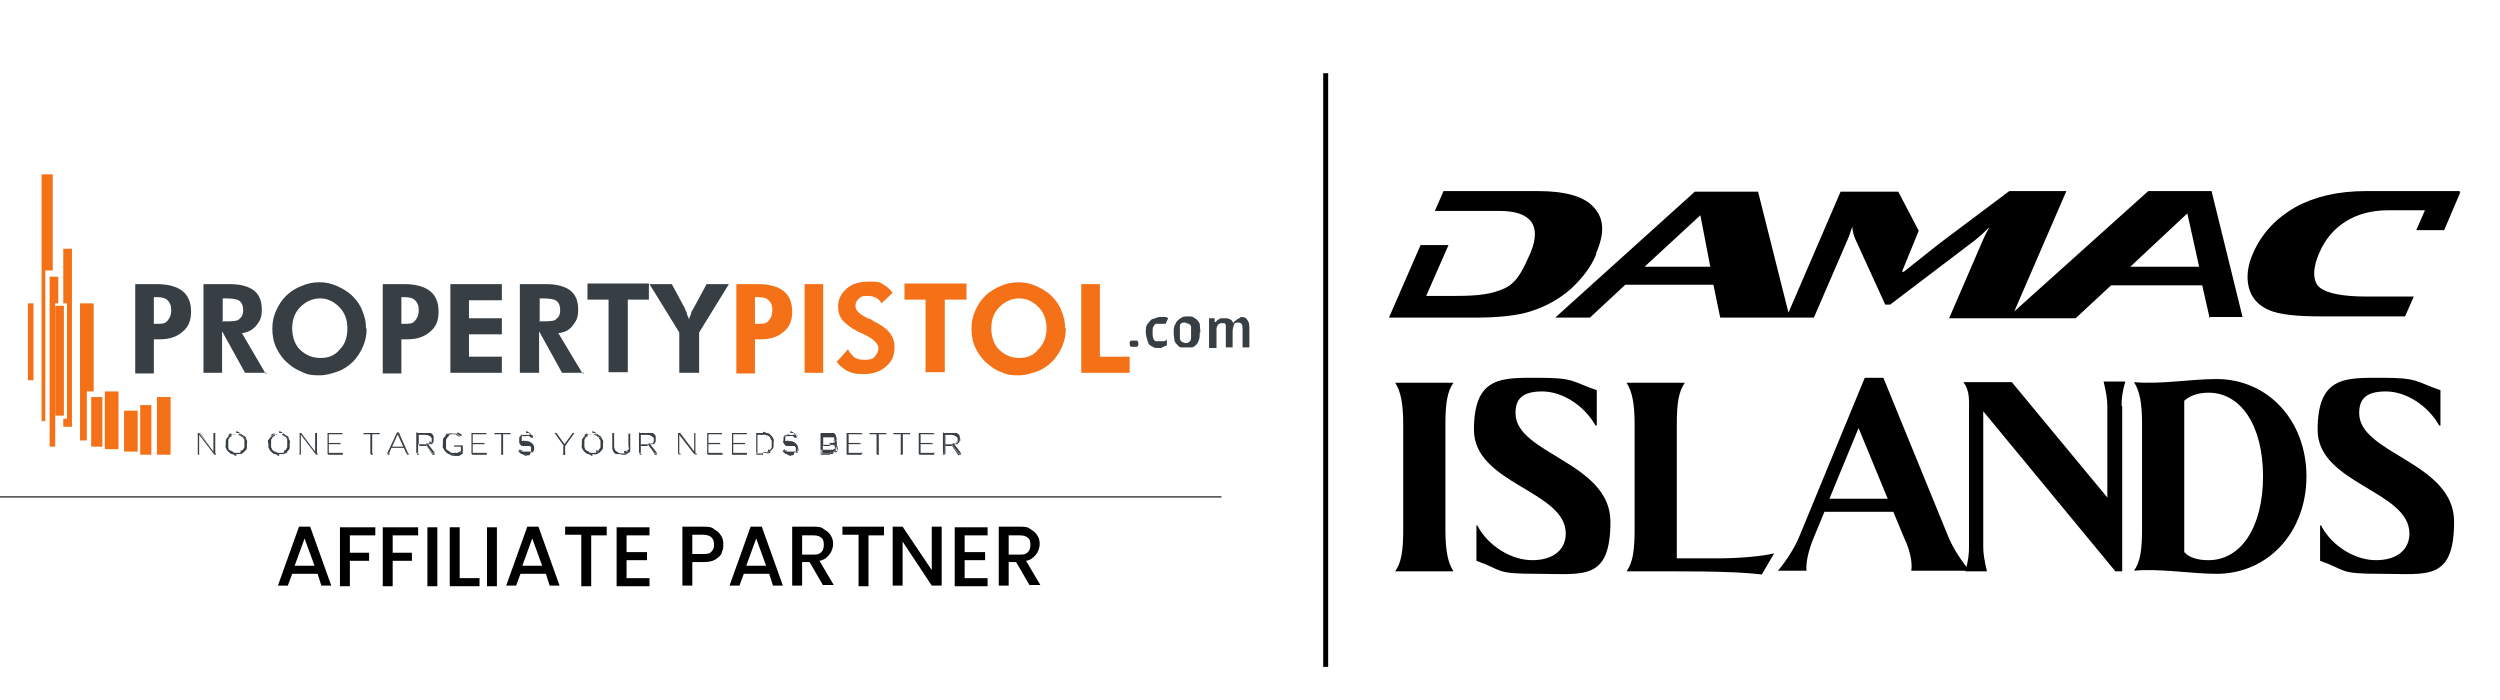
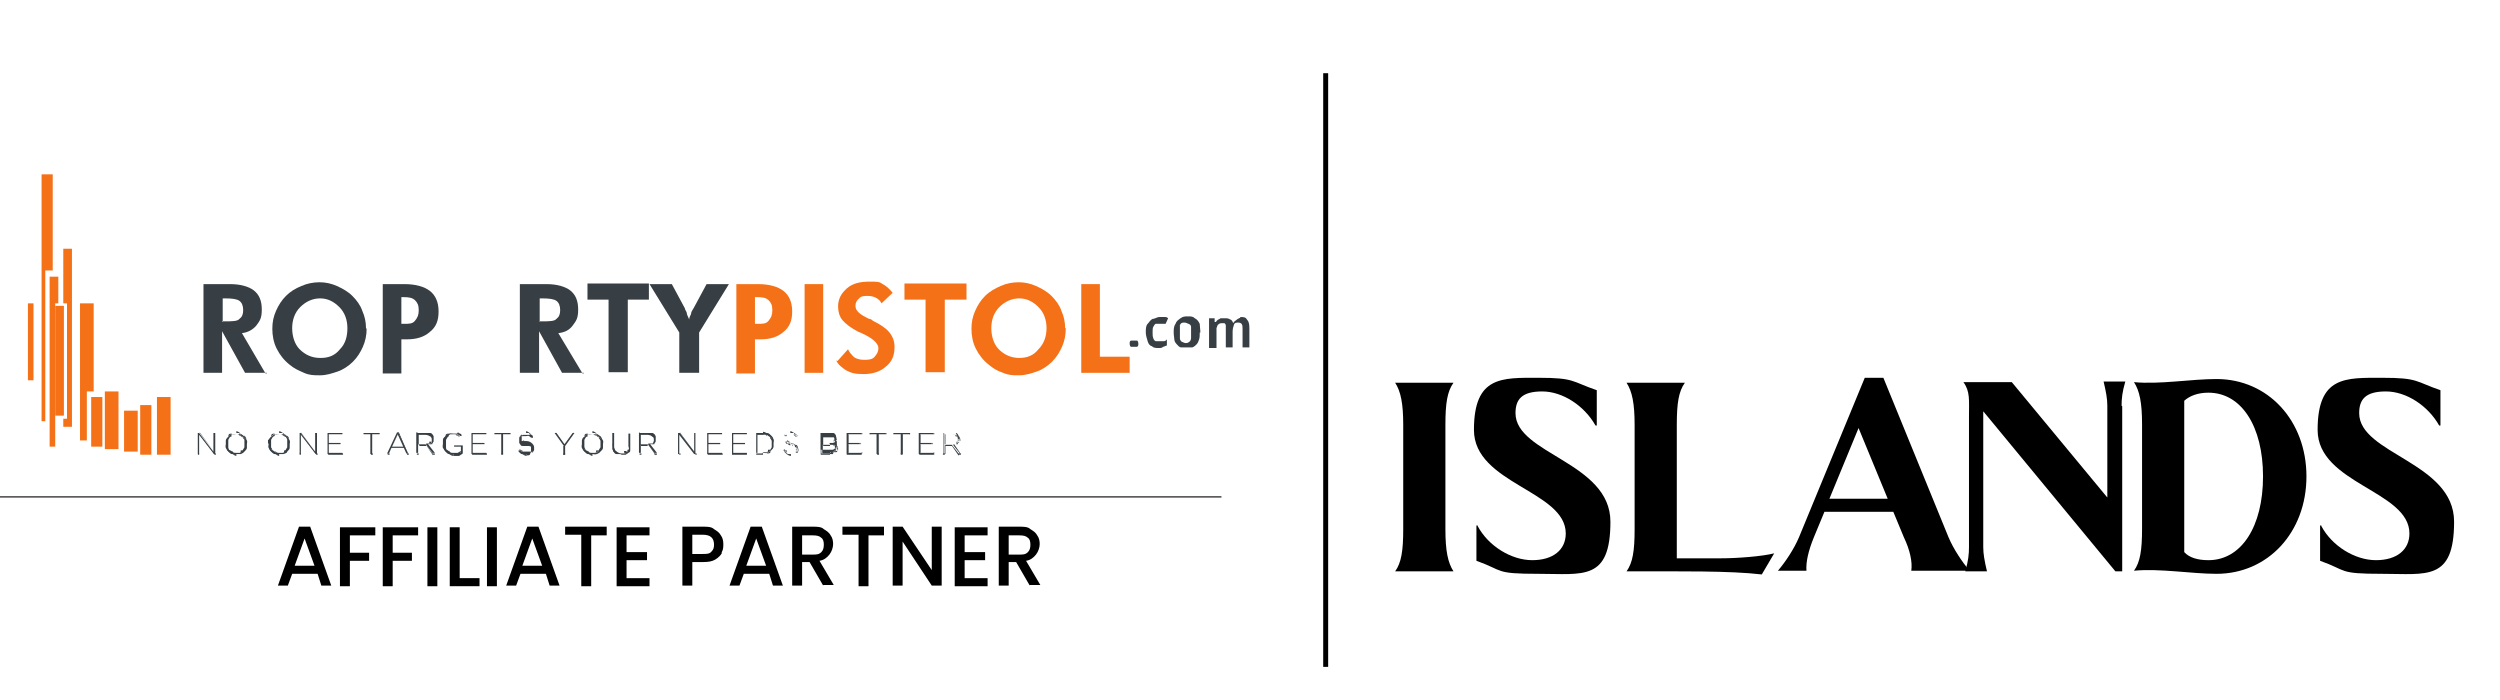
<svg xmlns="http://www.w3.org/2000/svg" version="1.1" viewBox="0 0 403 112.8">
  <defs>
    <style>
      .cls-1, .cls-2 {
        fill: #373f44;
      }

      .cls-2, .cls-3 {
        fill-rule: evenodd;
      }

      .cls-4 {
        stroke: #231f20;
        stroke-width: .2px;
      }

      .cls-4, .cls-5 {
        fill: none;
        stroke-miterlimit: 10;
      }

      .cls-3 {
        fill: #f47118;
      }

      .cls-5 {
        stroke: #000;
        stroke-width: .8px;
      }
    </style>
  </defs>
  <g>
    <g id="Layer_1">
      <g id="Layer_1-2" data-name="Layer_1">
        <g id="Layer_1-2">
          <g id="Layer_1-2-2" data-name="Layer_1-2">
            <g id="Layer_1-2-2">
              <line class="cls-5" x1="213.7" y1="11.8" x2="213.7" y2="107.5" />
              <g>
-                 <path class="cls-2" d="M21.8,60.1v-14.3h3.5c1.8,0,3.2.4,4.1,1.1.9.7,1.4,1.8,1.4,3.3s-.4,2.5-1.4,3.3c-.9.8-2.1,1.2-3.7,1.2h-.9v5.5h-3.1.1ZM24.8,52.2h.4c.9,0,1.4,0,1.8-.5s.6-.9.6-1.7-.2-1.2-.6-1.6-1-.5-1.8-.5h-.4v4.3" />
                <path class="cls-2" d="M43,60.1h-3.5l-3.7-6.7v6.7h-3v-14.3h4.3c1.7,0,3,.4,3.8,1,.9.7,1.3,1.7,1.3,3.1s-.3,1.8-.9,2.6c-.6.7-1.4,1.1-2.3,1.2l3.8,6.5h.2ZM35.8,51.8h.4c1.2,0,2.1,0,2.4-.4.4-.3.6-.7.6-1.4s-.2-1.2-.6-1.5c-.4-.3-1.2-.4-2.3-.4h-.4v3.8h-.1Z" />
                <path class="cls-2" d="M59.1,53c0,1-.2,2-.6,2.9s-.9,1.7-1.6,2.4-1.6,1.3-2.5,1.6-1.8.6-2.8.6-1.7,0-2.6-.4-1.6-.7-2.3-1.3c-.9-.7-1.6-1.6-2.1-2.6s-.7-2.1-.7-3.2.2-2,.6-2.9.9-1.7,1.6-2.4,1.5-1.2,2.5-1.6c.9-.4,1.9-.6,2.9-.6s1.9.2,2.8.6c.9.4,1.8.9,2.5,1.6s1.3,1.5,1.6,2.4c.4.9.6,1.8.6,2.8h0ZM51.7,57.7c1.3,0,2.3-.4,3.1-1.4.9-.9,1.2-2.1,1.2-3.4s-.4-2.5-1.3-3.4c-.9-.9-1.9-1.4-3.1-1.4s-2.3.5-3.2,1.4-1.3,2.1-1.3,3.4.4,2.6,1.2,3.4c.9.9,2,1.4,3.3,1.4" />
                <path class="cls-2" d="M61.7,60.1v-14.3h3.5c1.8,0,3.2.4,4.1,1.1.9.7,1.4,1.8,1.4,3.3s-.4,2.5-1.4,3.3c-.9.8-2.1,1.2-3.7,1.2h-.9v5.5h-3.1.1ZM64.7,52.2h.4c.9,0,1.4,0,1.8-.5s.6-.9.6-1.7-.2-1.2-.6-1.6-1-.5-1.8-.5h-.4v4.3" />
-                 <path class="cls-2" d="M72.6,60.1v-14.3h8.3v2.6h-5.3v2.9h5.3v2.6h-5.3v3.6h5.3v2.6s-8.3,0-8.3,0Z" />
                <path class="cls-2" d="M94.1,60.1h-3.5l-3.7-6.7v6.7h-3.1v-14.3h4.3c1.7,0,3,.4,3.8,1,.9.7,1.3,1.7,1.3,3.1s-.3,1.8-.9,2.6-1.4,1.1-2.3,1.2l3.9,6.5h.2ZM86.9,51.8h.4c1.2,0,2.1,0,2.4-.4.4-.3.6-.7.6-1.4s-.2-1.2-.6-1.5-1.2-.4-2.3-.4h-.4v3.8" />
                <path class="cls-2" d="M101.2,48.3v11.7h-3.1v-11.7h-3.4v-2.6h9.9v2.6h-3.4Z" />
                <path class="cls-2" d="M109.5,60.1v-6.5l-4.8-7.8h3.6l2.1,3.9c0,.2.2.4.3.7,0,.3.2.6.4,1.1,0-.4.2-.6.3-.9,0-.3.2-.6.4-.9l2.1-3.9h3.6l-4.8,7.8v6.5h-3" />
                <path class="cls-3" d="M118.7,60.1v-14.3h3.5c1.8,0,3.2.4,4.1,1.1.9.7,1.4,1.8,1.4,3.3s-.4,2.5-1.4,3.3c-.9.8-2.1,1.2-3.7,1.2h-.9v5.5h-3.1,0ZM121.7,52.2h.4c.9,0,1.4,0,1.8-.5s.6-.9.6-1.7-.2-1.2-.6-1.6-1-.5-1.8-.5h-.4v4.3" />
                <path class="cls-3" d="M129.7,45.8h3v14.3h-3v-14.3" />
                <path class="cls-3" d="M135,58.2l1.7-1.9c.2.5.6.9,1,1.3.5.3,1,.4,1.6.4s1.3,0,1.7-.5.6-.8.6-1.4-.7-1.4-2.1-2.1c-.4-.2-.8-.4-1.1-.5-1.2-.6-2.1-1.3-2.6-1.9-.5-.6-.7-1.4-.7-2.2,0-1.2.5-2.1,1.4-2.9.9-.8,2.1-1.1,3.6-1.1s1.6,0,2.2.4c.6.3,1.1.8,1.6,1.4l-1.8,1.7c-.2-.4-.5-.7-.9-.9s-.8-.3-1.3-.3-1.1,0-1.4.4c-.4.3-.6.7-.6,1.2,0,.8.7,1.4,2.2,2.1.3,0,.5.2.6.3,1.2.6,2.1,1.2,2.6,1.8.6.7.9,1.5.9,2.4,0,1.4-.4,2.4-1.4,3.2-.9.8-2.1,1.2-3.6,1.2s-2-.2-2.8-.6c-.6-.4-1.3-.9-1.6-1.6" />
                <path class="cls-3" d="M152.3,48.3v11.7h-3.1v-11.7h-3.4v-2.6h10v2.6h-3.5" />
                <path class="cls-3" d="M171.8,53c0,1-.2,2-.6,2.9s-.9,1.7-1.6,2.4-1.6,1.3-2.5,1.6-1.8.6-2.8.6-1.7,0-2.6-.4c-.9-.3-1.6-.7-2.3-1.3-.9-.7-1.6-1.6-2.1-2.6s-.7-2.1-.7-3.2.2-2,.6-2.9.9-1.7,1.6-2.4,1.6-1.2,2.5-1.6c.9-.4,1.9-.6,2.9-.6s1.9.2,2.8.6c.9.4,1.8.9,2.5,1.6s1.3,1.5,1.6,2.4c.4.9.6,1.8.6,2.8h.1ZM164.3,57.7c1.3,0,2.3-.4,3.1-1.4.9-.9,1.3-2.1,1.3-3.4s-.4-2.5-1.3-3.4-1.9-1.4-3.1-1.4-2.3.5-3.2,1.4-1.3,2.1-1.3,3.4.4,2.6,1.2,3.4c.9.9,2,1.4,3.3,1.4Z" />
                <path class="cls-3" d="M174.3,60.1v-14.3h3v11.7h4.8v2.6h-7.8Z" />
                <path class="cls-3" d="M25.3,64h2.2v9.3h-2.2v-9.3Z" />
                <path class="cls-3" d="M22.6,65.3h1.8v8h-1.8v-8Z" />
                <path class="cls-3" d="M20,66.2h2.2v6.6h-2.2v-6.6Z" />
                <path class="cls-3" d="M16.9,63.1h2.2v9.3h-2.2v-9.3Z" />
                <path class="cls-3" d="M14.7,64h1.8v8h-1.8v-8Z" />
                <path class="cls-3" d="M14,63.1h1.1v-14.2h-2.2v22.1h1.1v-8h0Z" />
                <path class="cls-3" d="M8.9,49.3h1.4v17.7h-1.4v-17.7Z" />
                <path class="cls-3" d="M10.2,40.1v8.8h.6v18.6h-.6v1.3h1.4v-28.7s-1.4,0-1.4,0Z" />
                <path class="cls-3" d="M8,44.5v27.5h.9v-23.1h.5v-4.3h-1.4,0Z" />
                <path class="cls-3" d="M8.5,43.6v-15.5h-1.8v39.8h.6v-24.3s1.2,0,1.2,0Z" />
                <path class="cls-3" d="M4.5,48.9h.9v12.4h-.9v-12.4Z" />
                <path class="cls-1" d="M31.9,69.8h.2l2.3,3v-3h.3v3.4h-.2l-2.4-3.1v3.1h-.2s0-3.4,0-3.4Z" />
                <path class="cls-1" d="M38.1,73c.2,0,.4,0,.6,0,.2,0,.4-.2.4-.4,0,0,.2-.3.3-.5,0-.2,0-.4,0-.6h0c0-.2,0-.4,0-.6,0-.2,0-.4-.3-.5s-.3-.3-.4-.4c-.2,0-.4,0-.6,0s-.4,0-.6,0-.4.2-.4.4c0,0-.2.3-.3.5,0,.2,0,.4,0,.6h0c0,.2,0,.4,0,.6,0,.2,0,.4.3.5s.3.2.5.4c0,0,.3,0,.5,0ZM38.1,73.2c-.3,0-.5,0-.7,0s-.4-.2-.6-.4c0,0-.3-.4-.4-.6s0-.4,0-.6h0c0-.2,0-.4,0-.6,0-.2.2-.4.4-.6,0,0,.4-.3.6-.4s.4,0,.7,0,.5,0,.7,0,.4.2.6.4.3.4.4.6,0,.4,0,.6h0c0,.2,0,.4,0,.6,0,.2-.2.4-.4.6,0,0-.4.3-.6.4-.2,0-.5,0-.7,0Z" />
                <path class="cls-1" d="M45,73c.2,0,.4,0,.6,0,.2,0,.4-.2.4-.4,0,0,.2-.3.3-.5,0-.2,0-.4,0-.6h0c0-.2,0-.4,0-.6,0-.2,0-.4-.3-.5,0,0-.3-.3-.4-.4-.2,0-.4,0-.6,0s-.4,0-.6,0c0,0-.4.2-.4.4,0,0-.2.3-.3.5,0,.2,0,.4,0,.6h0c0,.2,0,.4,0,.6,0,.2,0,.4.3.5,0,0,.3.2.5.4,0,0,.3,0,.5,0ZM45,73.2c-.3,0-.5,0-.7,0s-.4-.2-.6-.4c0,0-.3-.4-.4-.6s0-.4,0-.6h0c0-.2,0-.4,0-.6s.2-.4.4-.6c0,0,.4-.3.6-.4s.4,0,.7,0,.5,0,.7,0,.4.2.6.4c0,0,.3.4.4.6s0,.4,0,.6h0c0,.2,0,.4,0,.6s-.2.4-.4.6c0,0-.4.3-.6.4-.3,0-.6,0-.9,0h.1Z" />
                <path class="cls-1" d="M48.3,69.8h.2l2.3,3v-3h.3v3.4h-.2l-2.4-3.1v3.1h-.2s0-3.4,0-3.4Z" />
                <path class="cls-1" d="M52.8,69.8h2.4v.2h-2.2v1.4h1.9v.2h-1.9v1.4h2.2v.2h-2.4v-3.3h0Z" />
                <path class="cls-1" d="M59.8,70h-1.2v-.2h2.6v.2h-1.2v3.2h-.3v-3.2h.1Z" />
                <path class="cls-1" d="M65,72l-.9-2-.9,2h1.8ZM64,69.7h.2l1.6,3.4h-.3l-.4-.9h-2l-.4.9h-.3l1.6-3.4h0Z" />
                <path class="cls-1" d="M68.7,71.5h.4c0,0,.2,0,.3,0l.2-.2v-.4h0c0-.2,0-.4-.3-.6,0,0-.4-.2-.7-.2h-1.1v1.6h1.2ZM67.3,69.8h2c0,0,.3,0,.4.2,0,0,0,0,.2.3v.4h0v.4c0,0,0,.2-.2.3,0,0-.2,0-.3.2h-.4l1.1,1.4h-.4l-1.1-1.4h-1.2v1.4h-.3v-3.3h0c0,0,.2,0,.2,0Z" />
                <path class="cls-1" d="M73.1,73.2c-.3,0-.5,0-.7,0s-.4-.2-.6-.4c0,0-.3-.4-.4-.6s0-.4,0-.7h0c0-.2,0-.4,0-.6s.2-.4.4-.6c0,0,.4-.3.6-.4s.4,0,.7,0h.7s.2,0,.3,0,.2,0,.3.2v.2c-.3,0-.4-.2-.6-.3s-.4,0-.6,0-.4,0-.6,0c0,0-.4.2-.4.4,0,0-.2.3-.3.5v.6h0v.6c0,.2,0,.4.3.5,0,0,.3.2.4.4.2,0,.4,0,.6,0h.6s.2,0,.3,0,0,0,.2,0v-1h-1.1v-.2h1.4v1.3c0,0-.4.3-.6.4h-.9Z" />
                <path class="cls-1" d="M76,69.8h2.4v.2h-2.2v1.4h1.9v.2h-1.9v1.4h2.2v.2h-2.4v-3.3h0Z" />
                <path class="cls-1" d="M80.9,70h-1.2v-.2h2.6v.2h-1.2v3.2h-.3v-3.2h0Z" />
                <path class="cls-1" d="M84.9,73.2c-.3,0-.5,0-.7,0s-.4-.2-.6-.4v-.2c0,0,.4,0,.4.2,0,0,.2,0,.3,0h1c0,0,.2,0,.3,0s0,0,0-.2v-.3h0v-.2s0,0,0-.2c0,0,0,0-.3,0s-.3,0-.5,0c-.2,0-.4,0-.5,0s-.3,0-.4-.2c0,0,0,0-.2-.3v-.4h0v-.4c0,0,0-.2.2-.3,0,0,.2,0,.4-.2h1.1c.2,0,.4,0,.5.3v.2c-.3,0-.5-.2-.6-.3s-.4,0-.5,0h-.4s-.2,0-.3,0,0,0,0,.2v.2h0v.2s0,0,0,.2c0,0,0,0,.3,0s.3,0,.5,0c.4,0,.7.2.9.4s.3.4.3.6h0v.4c0,0,0,.2-.2.3,0,0-.2,0-.4.2,0,.4-.3.4-.4.4s0,0,0,0h-.2Z" />
-                 <path class="cls-1" d="M90.9,71.9l-1.5-2.1h.3l1.3,1.8,1.3-1.8h.3l-1.5,2.1v1.4h-.3v-1.4s0,0,0,0Z" />
+                 <path class="cls-1" d="M90.9,71.9l-1.5-2.1h.3l1.3,1.8,1.3-1.8h.3l-1.5,2.1v1.4h-.3v-1.4s0,0,0,0" />
                <path class="cls-1" d="M95.5,73c.2,0,.4,0,.6,0,.2,0,.4-.2.4-.4,0,0,.2-.3.3-.5,0-.2,0-.4,0-.6h0c0-.2,0-.4,0-.6,0-.2,0-.4-.3-.5s-.3-.3-.4-.4c-.2,0-.4,0-.6,0s-.4,0-.6,0-.4.2-.4.4c0,0-.2.3-.3.5,0,.2,0,.4,0,.6h0c0,.2,0,.4,0,.6,0,.2,0,.4.3.5s.3.2.5.4c0,0,.3,0,.5,0h0ZM95.5,73.2c-.3,0-.5,0-.7,0s-.4-.2-.6-.4c0,0-.3-.4-.4-.6s0-.4,0-.6h0c0-.2,0-.4,0-.6,0-.2.2-.4.4-.6,0,0,.4-.3.6-.4s.4,0,.7,0,.5,0,.7,0,.4.2.6.4c0,0,.3.4.4.6s0,.4,0,.6h0c0,.2,0,.4,0,.6,0,.2-.2.4-.4.6,0,0-.4.3-.6.4s-.5,0-.7,0Z" />
                <path class="cls-1" d="M100,73.2h-.6c0,0-.3,0-.4-.3,0,0-.2-.3-.3-.5v-2.6h.3v2c0,.4,0,.7.3.9.2.2.5.4.9.4h.5c0,0,.3,0,.4-.2,0,0,0-.2.2-.4s0-.4,0-.6v-2h.3v2.6c0,.2,0,.4-.3.5s-.3.2-.4.3h-.7c0,0-.2-.1-.2-.1Z" />
                <path class="cls-1" d="M104.5,71.5h.4c0,0,.2,0,.3,0l.2-.2v-.4h0c0-.2,0-.4-.3-.6,0,0-.4-.2-.7-.2h-1.1v1.6h1.2ZM103.1,69.8h2l.4.2s0,0,.2.3v.4h0v.4c0,0,0,.2-.2.3s-.2,0-.3.2h-.4l1.1,1.4h-.4l-1.1-1.4h-1.1v1.4h-.3v-3.3h0c0,0,.1,0,.1,0Z" />
                <path class="cls-1" d="M109.4,69.8h.2l2.3,3v-3h.2v3.4h-.2l-2.4-3.1v3.1h-.2v-3.4h0Z" />
                <path class="cls-1" d="M114,69.8h2.4v.2h-2.2v1.4h1.9v.2h-1.9v1.4h2.2v.2h-2.4v-3.3h0Z" />
                <path class="cls-1" d="M118,69.8h2.4v.2h-2.2v1.4h1.9v.2h-1.9v1.4h2.2v.2h-2.4v-3.3h0Z" />
                <path class="cls-1" d="M123,72.9c.2,0,.4,0,.6,0,.2,0,.4-.2.5-.3,0,0,.2-.3.3-.5,0-.2,0-.4,0-.6h0c0-.2,0-.4,0-.6,0-.2,0-.4-.3-.5s-.3-.2-.5-.3-.4,0-.6,0h-.9v2.9h.9ZM121.9,69.8h1.1c.3,0,.5,0,.7,0s.4.2.6.4.3.4.4.6,0,.4,0,.6h0c0,.2,0,.5,0,.6,0,.2-.2.4-.4.6,0,0-.4.3-.6.4s-.5,0-.7,0h-1.1s0-3.4,0-3.4Z" />
-                 <path class="cls-1" d="M127.5,73.2c-.3,0-.5,0-.7,0s-.4-.2-.6-.4v-.2c.2,0,.4,0,.4.2,0,0,.2,0,.3,0h1c.1,0,.2,0,.3,0,0,0,.1,0,.1-.2v-.3h0v-.2s0,0-.1-.2c0,0-.1,0-.3,0s-.3,0-.5,0-.4,0-.5,0-.3,0-.4-.2c0,0,0,0-.2-.3s0-.2,0-.4h0v-.4c0-.2,0-.2.2-.3s.2,0,.4-.2.3,0,.4,0h.6c.2,0,.4,0,.5.3v.2c-.3,0-.5-.2-.6-.3s-.4,0-.5,0h-.4s-.2,0-.3,0c0,0,0,0,0,.2v.2h0v.2s0,0,0,.2c0,0,0,0,.3,0s.3,0,.5,0c.4,0,.7.2.9.4s.3.4.3.6h0v.4c0,0-.1.2-.2.3s-.2,0-.4.2c0,.4-.2.4-.4.4h-.1Z" />
                <path class="cls-1" d="M133.8,72.9c.3,0,.5,0,.7-.2s.3-.3.3-.5h0c0-.2,0-.4-.3-.5-.1,0-.4,0-.8,0h-1.1v1.4h1.2ZM133.7,71.4h.4c.1,0,.2,0,.3,0s.1,0,.2-.2v-.3h0c0-.2,0-.4-.2-.4-.1,0-.4,0-.6,0h-1.1v1.4h1.1v-.3ZM132.3,69.8h1.9c.1,0,.3,0,.4.2.1,0,.2.4.2.6h0v.3s0,0-.1.2c0,0-.1,0-.2,0s-.1,0-.2,0c0,0,.2,0,.3,0,0,0,.1,0,.2,0s.1,0,.1.2v.3h0v.4c0,0-.1.2-.2.3-.1,0-.2,0-.4.2h-2v-3.3h0v.2Z" />
                <path class="cls-1" d="M136.5,69.8h2.4v.2h-2.2v1.4h1.9v.2h-1.9v1.4h2.2v.2h-2.4v-3.3h0Z" />
                <path class="cls-1" d="M141.4,70h-1.2v-.2h2.6v.2h-1.2v3.2h-.3v-3.2h0Z" />
                <path class="cls-1" d="M145.3,70h-1.2v-.2h2.6v.2h-1.2v3.2h-.3v-3.2h0Z" />
                <path class="cls-1" d="M148.1,69.8h2.4v.2h-2.2v1.4h1.9v.2h-1.9v1.4h2.2v.2h-2.4v-3.3h0Z" />
-                 <path class="cls-1" d="M153.5,71.5h.4c.1,0,.2,0,.3,0,0,0,.1,0,.2-.2v-.4h0c0-.2,0-.4-.3-.6-.1,0-.4-.2-.7-.2h-1.1v1.6h1.2ZM152.1,69.8h2l.4.2s.1,0,.2.3v.4h0v.4c0,0-.1.2-.2.3s-.2,0-.3.2h-.4l1.1,1.4h-.4l-1.1-1.4h-1.1v1.4h-.3v-3.3h0c0,0,.1,0,.1,0Z" />
                <path class="cls-1" d="M31.9,69.8h0ZM32.2,69.8h0ZM34.6,72.7h0v.3-.3h0ZM34.6,69.8h0ZM34.8,69.8h0ZM34.8,73.2h0ZM34.6,73.2h0ZM32.2,70.2h0v-.3.3h0ZM32.2,73.2h0ZM31.9,73.2h0ZM38.6,72.9h0ZM39.1,72.6h0ZM39.4,72.1h0ZM39.4,70.9h0ZM39.1,70.4h0ZM38.6,70.1h0ZM37.5,70.1h0ZM37,70.4h0ZM36.7,70.9h0ZM36.7,72.1h0ZM37,72.6h0ZM37.5,72.9h0ZM37.4,73.1h0ZM36.8,72.7h0ZM36.5,72.2h0ZM36.5,70.8h0ZM36.8,70.2h0ZM37.4,69.9h0ZM38.8,69.9h0ZM39.3,70.2h0ZM39.8,71.5h0ZM39.8,71.5h0ZM39.6,72.2h0ZM39.3,72.7h0ZM38.8,73.1h0ZM45.6,72.9h0ZM46.1,72.6h0ZM46.4,72.1h0ZM46.4,70.9h0ZM46,70.4h0ZM45.6,70.1h0ZM44.5,70.1h0ZM44,70.4h0ZM43.7,70.9h0ZM43.7,72.1h0ZM44,72.6h0ZM44.5,72.9h0ZM44.3,73.1h0ZM43.8,72.7h0ZM43.4,72.2h0ZM43.4,70.8h0ZM43.8,70.2h0ZM44.3,69.9h0ZM45.7,69.9h0ZM46.2,70.2h0ZM46.7,71.5h0ZM46.7,71.5h0ZM46.6,72.2h0ZM46.2,72.7h0ZM45.7,73.1h0ZM48.3,69.8h0ZM48.5,69.8h0ZM50.9,72.7h0v.3-.3h0ZM50.9,69.8h0ZM51.2,69.8h0ZM51.2,73.2h0ZM50.9,73.2h0ZM48.5,70.2h0v-.3.3h0ZM48.5,73.2h0ZM48.3,73.2h0ZM52.8,69.8h0ZM55.2,69.8h0ZM55.2,70h0ZM53.1,70h0ZM53.1,71.4h0ZM55,71.4h0ZM55,71.6h0ZM53.1,71.6h0ZM53.1,72.9h0ZM55.3,72.9h0ZM55.3,73.2h0ZM52.8,73.2h0ZM59.8,70h0ZM58.7,70h0ZM58.7,69.8h0ZM61.3,69.8h0ZM61.3,70h0ZM60.1,70h0ZM60.1,73.2h0ZM59.8,73.2h0ZM65,72h0,0ZM64.2,70h0v-.2.2h0ZM63.2,72h0,0ZM64,69.7h0ZM64.3,69.7h0c0,0,0,0,0,0ZM65.9,73.2h0,0ZM65.6,73.2h0c0,0,0,0,0,0ZM65.2,72.2h0c0,0,0,0,0,0ZM63.2,72.2h0ZM62.8,73.2h0ZM62.5,73.2h0,0ZM69.1,71.5h0ZM69.4,71.4h0ZM69.6,71.1h0ZM69.4,70.2h0ZM67.5,70h0ZM67.5,71.5h0ZM67.3,69.8h0ZM69.3,69.9h0ZM69.7,70.1h0ZM69.9,70.4h0ZM69.9,71.2h0ZM69.7,71.5h0ZM69.3,71.7h0ZM68.9,71.7h0,0ZM70.1,73.2h.2-.2ZM69.7,73.2h0ZM68.7,71.8h0ZM67.5,71.8h0ZM67.5,73.2h0ZM67.3,73.2h0ZM72.4,73.1h0ZM71.4,72.2h0ZM71.4,70.8h0ZM71.8,70.2h0ZM72.4,69.9h0ZM73.4,69.7h0ZM73.7,69.8h0ZM74,70h0ZM74.3,70.2h0,0ZM74.1,70.4h0c0,0,0,0,0,0h0ZM73.6,70.1h0ZM72.4,70.1h0ZM72,70.4h0ZM71.7,70.9h0ZM71.7,72.1h0ZM72,72.6h0ZM72.4,72.9h0ZM73.4,73h0ZM73.6,72.9h0ZM73.9,72.8h0ZM74.1,72.7h0ZM74.1,71.7h0ZM73,71.7h0ZM73,71.5h0ZM74.4,71.5h0ZM74.4,72.7h0ZM73.8,73.1h0ZM76,69.8h0ZM78.4,69.8h0ZM78.4,70h0ZM76.3,70h0ZM76.3,71.4h0ZM78.2,71.4h0ZM78.2,71.6h0ZM76.3,71.6h0ZM76.3,72.9h0ZM78.5,72.9h0ZM78.5,73.2h0ZM76,73.2h0ZM80.9,70h0ZM79.7,70h0ZM79.7,69.8h0ZM82.3,69.8h0ZM82.3,70h0ZM81.1,70h0ZM81.1,73.2h0ZM80.9,73.2h0ZM84.2,73.1h0ZM83.5,72.7h0,0ZM83.7,72.5h0c0,0,0,0,0,0h0ZM84,72.7h0ZM84.3,72.9h0ZM84.6,73h0ZM85.3,72.9h0ZM85.6,72.8h0ZM85.7,72.6h0ZM85.8,72.1h0ZM85.6,71.9h0ZM85.3,71.7h0ZM84.9,71.6h0ZM84.3,71.5h0ZM84,71.2h0ZM83.7,71h0ZM83.8,70.3h0ZM84,70h0ZM84.4,69.8h0ZM85.4,69.8h0ZM85.9,70.2h0,0ZM85.8,70.4h0c0,0,0,0,0,0h0ZM85.3,70h0ZM84.5,70h0ZM84.2,70.2h0ZM84,70.9h0ZM84.2,71.1h0ZM84.5,71.2h0ZM84.9,71.4h0ZM85.8,71.7h0ZM85.9,72.7h0ZM85.7,73h0ZM85.4,73.2h0ZM90.9,71.9h0ZM89.4,69.8h0,0ZM89.7,69.8h0c0,0,0,0,0,0ZM91,71.6h0c0,0,0,0,0,0h0c0,0,0,0,0,0ZM92.3,69.8h0ZM92.6,69.8h0,0ZM91.1,71.8h0ZM91.1,73.2h0ZM90.9,73.2h0ZM96,72.9h0ZM96.5,72.6h0ZM96.8,72.1h0ZM96.8,70.9h0ZM96.5,70.4h0ZM96,70.1h0ZM94.8,70.1h0ZM94.4,70.4h0ZM94.1,70.9h0ZM94.1,72.1h0ZM94.4,72.6h0ZM94.9,72.9h0ZM94.8,73.1h0ZM94.2,72.7h0ZM93.8,72.2h0ZM93.8,70.8h0ZM94.2,70.2h0ZM94.8,69.9h0ZM96.2,69.9h0ZM96.7,70.2h0ZM97.2,71.5h0ZM97.2,71.5h0ZM97,72.2h0ZM96.7,72.7h0ZM96.2,73.1h0ZM99.5,73.2h0ZM99,72.9h0ZM98.8,72.4h0ZM98.7,69.8h0ZM98.9,69.8h0ZM99.2,72.7h0ZM100.5,72.9h0ZM100.9,72.7h0ZM101.1,72.3h0ZM101.2,69.8h0ZM101.5,69.8h0ZM101.4,72.4h0ZM101.1,72.9h0ZM100.6,73.2h0ZM104.9,71.5h0ZM105.2,71.4h0ZM105.4,71.1h0ZM105.2,70.2h0ZM103.4,70h0ZM103.4,71.5h0ZM103.1,69.8h0ZM105.1,69.9h0ZM105.5,70.1h0ZM105.7,70.4h0ZM105.7,71.2h0ZM105.4,71.5h0ZM105.2,71.7h0ZM104.7,71.7h0,0ZM105.9,73.2h.2-.2ZM105.6,73.2h0ZM104.4,71.8h0ZM103.4,71.8h0ZM103.4,73.2h0ZM103.1,73.2h0ZM109.4,69.8h0ZM109.7,69.8h0ZM112.1,72.7h0v.3-.3h0ZM112.1,69.8h0ZM112.3,69.8h0ZM112.3,73.2h0ZM112.1,73.2h0ZM109.7,70.2h0v-.3.3h0ZM109.7,73.2h0ZM109.4,73.2h0ZM114,69.8h0ZM116.4,69.8h0ZM116.4,70h0ZM114.3,70h0ZM114.3,71.4h0ZM116.2,71.4h0ZM116.2,71.6h0ZM114.3,71.6h0ZM114.3,72.9h0ZM116.5,72.9h0ZM116.5,73.2h0ZM114,73.2h0ZM118,69.8h0ZM120.4,69.8h0ZM120.4,70h0ZM118.2,70h0ZM118.2,71.4h0ZM120.2,71.4h0ZM120.2,71.6h0ZM118.2,71.6h0ZM118.2,72.9h0ZM120.4,72.9h0ZM120.4,73.2h0ZM118,73.2h0ZM123.7,72.9h0ZM124.2,72.5h0ZM124.4,72.1h0ZM124.4,71h0ZM122.2,70h0ZM122.2,72.9h0ZM121.9,69.8h0ZM123.7,69.9h0ZM124.3,70.2h0ZM124.7,70.8h0ZM124.3,72.7h0ZM123.7,73.1h0ZM121.9,73.2h0ZM126.8,73.1h0ZM126.1,72.7h0,0ZM126.3,72.5h0c0,0,0,0,0,0h0ZM126.6,72.7h0ZM126.9,72.9h0ZM127.2,73h0ZM127.9,72.9h0ZM128.1,72.8h0ZM128.3,72.6h0ZM128.3,72.1h0ZM128.2,71.9h0ZM127.9,71.7h0ZM127.4,71.6h0ZM126.9,71.5h0ZM126.6,71.2h0ZM126.4,71h0ZM126.4,70.3h0ZM126.6,70h0ZM126.9,69.8h0ZM128,69.8h0ZM128.6,70.2h.1-.1ZM128.4,70.4h0c0,0,0,0,0,0h0ZM127.9,70h0ZM127,70h0ZM126.8,70.2h0ZM126.6,70.9h0ZM126.7,71.1h0ZM127.1,71.2h0ZM127.6,71.4h0ZM128.4,71.7h0ZM128.6,72.7h0ZM128.3,73h0ZM128,73.2h0ZM134.5,72.8h0ZM134.5,71.7h0ZM132.5,71.6h0ZM132.5,72.9h0ZM134,71.3h0ZM134.3,71.2h0ZM134.5,71h0ZM134.3,70.2h0ZM132.5,70h0ZM132.5,71.4h0ZM132.3,69.8h0ZM134.3,69.9h0ZM134.8,71h0ZM134.6,71.2h0ZM134.5,71.3h0ZM134.3,71.5h-.2.2ZM134.5,71.5h0ZM134.8,71.7h0ZM135,72h0ZM135,72.7h0ZM134.7,72.9h0ZM134.3,73.2h0ZM132.3,73.2h0ZM136.5,69.8h0ZM138.9,69.8h0ZM138.9,70h0ZM136.7,70h0ZM136.7,71.4h0ZM138.7,71.4h0ZM138.7,71.6h0ZM136.7,71.6h0ZM136.7,72.9h0ZM138.9,72.9h0ZM138.9,73.2h0ZM136.5,73.2h0ZM141.4,70h0ZM140.2,70h0ZM140.2,69.8h0ZM142.9,69.8h0ZM142.9,70h0ZM141.7,70h0ZM141.7,73.2h0ZM141.4,73.2h0ZM145.3,70h0ZM144.1,70h0ZM144.1,69.8h0ZM146.7,69.8h0ZM146.7,70h0ZM145.5,70h0ZM145.5,73.2h0ZM145.3,73.2h0ZM148.1,69.8h0ZM150.5,69.8h0ZM150.5,70h0ZM148.4,70h0ZM148.4,71.4h0ZM150.3,71.4h0ZM150.3,71.6h0ZM148.4,71.6h0ZM148.4,72.9h0ZM150.6,72.9h0ZM150.6,73.2h0ZM148.1,73.2h0ZM153.9,71.5h0ZM154.2,71.4h0ZM154.4,71.1h0ZM154.2,70.2h0ZM152.3,70h0ZM152.3,71.5h0ZM152.1,69.8h0ZM154.1,69.9h0ZM154.5,70.1h0ZM154.7,70.4h0ZM154.7,71.2h0ZM154.5,71.5h0ZM154.2,71.7h0ZM153.7,71.7h-.1.1ZM154.9,73.2h.2-.2ZM154.5,73.2h0ZM153.5,71.8h0ZM152.3,71.8h0ZM152.3,73.2h0ZM152.1,73.2h0ZM31.9,69.9h.2c0,0-.2,0-.2,0h0ZM32.2,69.8l2.3,3h0c0,0-2.3-3.1-2.3-3.1h0ZM34.6,72.7v-3h0v3h0ZM34.6,69.9h.2c0,0-.2,0-.2,0h0ZM34.7,69.8v3.4h0v-3.4h0ZM34.8,73.1h-.2v.2h.2v-.2ZM34.6,73.2l-2.4-3.1h0c0,0,2.4,3.2,2.4,3.2h0ZM32.1,70.2v3.1h0v-3.1h0ZM32.2,73.1h-.3v.2h.2v-.2h0ZM32,73.2v-3.4h-.1v3.4h.1ZM38.1,73.1c.2,0,.4,0,.6,0h0c-.2,0-.4,0-.6,0s0,0,0,0ZM38.7,73c.2,0,.4-.2.5-.4h0c0,0-.3,0-.4,0v.2h0ZM39.2,72.7c0,0,.2-.4.3-.5h0s0,.3-.3.4h0ZM39.5,72.2c0-.2,0-.4,0-.6h0v.6h0ZM39.6,71.5h0,0ZM39.6,71.5c0-.2,0-.4,0-.6h0v.6h.3-.1ZM39.5,70.9c0-.2-.2-.4-.4-.5h0c0,.2.2.4.4.5h0ZM39.1,70.4c0,0-.3-.3-.5-.4h0c0,0,.2.4.4.4h0ZM38.7,70c-.2,0-.4,0-.6,0h0c.2,0,.4,0,.6.3h0v-.2ZM38.1,69.9c-.2,0-.4,0-.6,0h0c.2,0,.4,0,.6,0h0ZM37.4,70c-.2,0-.4.2-.5.4h0c0,0,.3,0,.4,0v-.2h0ZM36.9,70.3c0,0-.2.3-.3.5h0s0-.3.3-.4h0ZM36.6,70.9c0,.2,0,.4,0,.6h0v-.6h0ZM36.5,71.5h0,0ZM36.5,71.5c0,.2,0,.4,0,.6h0v-.6h-.3.1ZM36.6,72.1c0,.2.2.4.3.5h0c0-.3-.2-.4-.3-.6h0ZM36.9,72.7c0,0,.3.3.5.4h0c0,0-.2-.4-.4-.4h0ZM37.4,73c.2,0,.4,0,.6,0h0c-.2,0-.4,0-.6-.3h0v.2ZM38.1,73.2c-.2,0-.5,0-.6,0h0c0,0,.4.3.6.3h0v-.2ZM37.4,73c-.2,0-.4-.2-.5-.4h0c0,.3.4.4.6.6v-.2h0ZM36.9,72.7c0,0-.3-.4-.4-.5h0c0,.3.2.5.4.6h0ZM36.6,72.2c0-.2,0-.4,0-.6h0c0,.2,0,.5,0,.7h0ZM36.4,71.5h0,0ZM36.4,71.5c0-.2,0-.4,0-.6h0c0,0,0,.4,0,.6h0ZM36.6,70.9c0-.2.2-.4.4-.6h0c0,0-.3.2-.4.4h0v.2ZM36.9,70.3c0,0,.3-.3.5-.4h0c-.3,0-.5,0-.6.3h0ZM37.4,70c.2,0,.4,0,.6,0h0c-.3,0-.5,0-.7,0h0c0,0,.1,0,.1,0ZM38.1,69.8c.2,0,.5,0,.6,0h0c0,0-.4-.3-.6-.3h0v.2ZM38.7,70c.2,0,.4.2.5.4h0c0-.3-.4-.4-.6-.6v.2h0ZM39.3,70.3c0,0,.3.4.4.5h0c0-.3-.2-.5-.4-.6h0ZM39.6,70.8c0,.2,0,.4,0,.6h0c0-.2,0-.5,0-.7h0ZM39.7,71.5h0c0,0,0,0,0,0h0c0,0,0,0,0,0ZM39.7,71.5c0,.2,0,.4,0,.6h0c0,0,0-.4,0-.6h0ZM39.6,72.2c0,.2-.2.4-.4.5h0c0,0,.3-.2.4-.4h0ZM39.2,72.7c0,0-.3.3-.5.4h0c.3,0,.5,0,.6-.3h0ZM38.7,73c-.2,0-.4,0-.6,0h0c.3,0,.5,0,.7,0h0c0,0-.1,0-.1,0ZM45,73.1c.2,0,.4,0,.6,0h0c-.2,0-.4,0-.6,0h0ZM45.7,73c.2,0,.4-.2.5-.4h0c0,0-.3,0-.4,0v.2h0ZM46.1,72.7c0,0,.2-.4.3-.5h0s0,.3-.3.4h0ZM46.5,72.2c0-.2,0-.4,0-.6h0v.6h0ZM46.6,71.5h0,0ZM46.6,71.5c0-.2,0-.4,0-.6h0v.6h.3-.1ZM46.5,70.9c0-.2-.2-.4-.4-.5h0c0,.2.2.4.4.5h0ZM46.1,70.4c0,0-.3-.3-.5-.4h0c0,0,.2.4.4.4h0ZM45.7,70c-.2,0-.4,0-.6,0h0c.2,0,.4,0,.6.3h0v-.2ZM45,69.9c-.2,0-.4,0-.6,0h0c.2,0,.4,0,.6,0h0ZM44.4,70c-.2,0-.4.2-.5.4h0c0,0,.3,0,.4-.2h0v-.2ZM43.9,70.3c0,0-.2.3-.3.5h0s0-.3.3-.4h0ZM43.6,70.9c0,.2,0,.4,0,.6h0v-.6h0ZM43.5,71.5h0,0ZM43.5,71.5c0,.2,0,.4,0,.6h0v-.6h-.3.1ZM43.6,72.1c0,.2.2.4.3.5h0c0-.3-.2-.4-.3-.6h0ZM43.9,72.7c0,0,.3.3.5.4h0c0,0-.2-.4-.4-.4h0ZM44.4,73c.2,0,.4,0,.6,0h0c-.2,0-.4,0-.6-.3h0v.2ZM45,73.2c-.3,0-.5,0-.6,0h0c0,0,.4.3.6.3h0v-.2ZM44.3,73c-.2,0-.4-.2-.5-.4h0c0,.3.4.4.6.6v-.2h0ZM43.8,72.7c0,0-.3-.4-.4-.5h0c0,.3.2.5.4.6h0ZM43.5,72.2c0-.2,0-.4,0-.6h0c0,.2,0,.5,0,.7h0ZM43.4,71.5h0,0ZM43.4,71.5c0-.2,0-.4,0-.6h-.2c0,0,0,.4,0,.6h.2ZM43.5,70.9c0-.2.2-.4.4-.6h0c0,0-.3.2-.4.4h0v.2ZM43.8,70.3c0,0,.3-.3.5-.4h0c-.3,0-.5,0-.6.3h0ZM44.4,70c.2,0,.4,0,.6,0h0c-.3,0-.5,0-.7,0h0c0,0,.1,0,.1,0ZM45,69.8c.2,0,.5,0,.6,0h0c0,0-.4-.3-.6-.3h0v.2ZM45.7,70c.2,0,.4.2.5.4h0c0-.3-.4-.4-.6-.6v.2h0ZM46.2,70.3c0,0,.3.4.4.5h0c0-.3-.2-.5-.4-.6h0ZM46.5,70.8c0,.2,0,.4,0,.6h0c0-.2,0-.5,0-.7h0ZM46.7,71.5h0c0,0,0,0,0,0h0c0,0,0,0,0,0ZM46.7,71.5c0,.2,0,.4,0,.6h0c0,0,0-.4,0-.6h0ZM46.5,72.2c0,.2-.2.4-.4.5h0c0,0,.3-.2.4-.4h0ZM46.2,72.7c0,0-.3.3-.5.4h0c.3,0,.5,0,.6-.3h0ZM45.7,73c-.2,0-.4,0-.6,0h0c.3,0,.5,0,.7,0h0c0,0-.1,0-.1,0ZM48.3,69.9h.2c0,0-.2,0-.2,0h0ZM48.5,69.8l2.3,3h0c0,0-2.3-3.1-2.3-3.1h0ZM50.9,72.7v-3h0v3h0ZM50.9,69.9h.3c0,0-.2,0-.2,0h0c0,0,0,0,0,0ZM51,69.8v3.4h0v-3.4h0ZM51.2,73.1h-.2v.2h.2v-.2ZM51,73.2l-2.4-3.1h0c0,0,2.4,3.2,2.4,3.2h0ZM48.5,70.2v3.1h0v-3.1h0ZM48.5,73.1h-.2v.2h.2v-.2ZM48.4,73.2v-3.4h0v3.4h0ZM52.8,69.9h2.4c0,0-2.4,0-2.4,0h0ZM55.1,69.8v.2h0v-.2h0ZM55.2,70h-2.2c0,0,2.2,0,2.2,0h0ZM53,70v1.4h0v-1.4h0ZM53.1,71.5h1.9c0,0-1.9,0-1.9,0h0ZM54.9,71.4v.2h0v-.2h0ZM55,71.5h-1.9c0,0,1.9,0,1.9,0h0ZM53,71.6v1.4h0v-1.4h0ZM53.1,73h2.2c0,0-2.2,0-2.2,0h0ZM55.2,72.9v.2h0v-.2h0ZM55.3,73.1h-2.4v.2h2.4v-.2ZM52.9,73.2v-3.4h0v3.4h0ZM59.8,70h-1.2c0,0,1.2,0,1.2,0h0ZM58.8,70v-.2h0v.2h0ZM58.7,69.9h2.6c0,0-2.6,0-2.6,0h0ZM61.2,69.8v.2h0v-.2h0ZM61.3,70h-1.2c0,0,1.2,0,1.2,0h0ZM60,70v3.2h0v-3.2h0ZM60.1,73.1h-.3v.2h.3v-.2ZM59.9,73.2v-3.2h0v3.2h0ZM65.2,72l-.9-2h0l.9,2.1h0ZM64.1,70l-.9,2h0l.9-1.9h0ZM63.2,72.1h1.8c0,0-1.8,0-1.8,0h0ZM64,69.8h.2c0,0-.2,0-.2,0h0ZM64.2,69.8l1.6,3.4h0l-1.5-3.5h-.2ZM65.9,73.1h-.3v.2h.3v-.2ZM65.7,73.2l-.4-.9h0l.4,1h0ZM65.2,72.2h-2c0,0,2,0,2,0h0ZM63.1,72.2l-.4.9h0l.4-.9h0ZM62.8,73.1h-.3v.2h.3v-.2ZM62.5,73.2l1.6-3.4h0l-1.6,3.3h0ZM68.7,71.7h.4c0,0-.4,0-.4,0h0ZM69.1,71.6c0,0,.2,0,.4,0h0c0,0-.2,0-.4,0h0ZM69.4,71.5s0,0,.2-.3h-.4c0,0,0,.3,0,.3h.1ZM69.7,71.2v-.4h0v.3h0ZM69.8,70.7h0,0ZM69.8,70.7c0-.3,0-.5-.3-.6h0c0,.3.2.4.2.6s.2,0,.2,0ZM69.5,70.2c-.2,0-.4-.2-.8-.2h0c.3,0,.5,0,.6.4h0v-.2ZM68.7,70h-1.2c0,0,1.1,0,1.1,0h0c0,0,0,0,0,0ZM67.4,70v1.6h0v-1.6h0ZM67.5,71.7h1.1c0,0-1.1,0-1.1,0h0ZM67.3,69.9h1.4c0,0-1.4,0-1.4,0h0ZM68.7,69.9h.5c0,0-.5,0-.5,0h0ZM69.2,70c0,0,.3,0,.4.2h0c0-.3-.3-.4-.4-.4v.2h0ZM69.6,70.2s0,0,0,.3h0c0-.2,0-.3-.3-.3h.1ZM69.8,70.5v.3h0v-.4h0ZM69.9,70.7h0,0ZM69.9,70.7v.4h0v-.4h0ZM69.8,71.1s0,.2-.2.3h0c0,0,0,0,.2,0h0v-.2ZM69.6,71.4s0,0-.3.2h0c.2,0,.3,0,.4,0h0v-.2ZM69.3,71.5h-.4c0,0,.3,0,.4,0h0ZM68.9,71.8l1.1,1.4h0c0,0-1.1-1.6-1.1-1.6h0v.2ZM70.1,73.1h-.4v.2h.4v-.2ZM69.8,73.2l-1.1-1.4h0c0,0,1.1,1.6,1.1,1.6h0v-.2ZM67.4,71.8v1.4h0v-1.4h0ZM67.5,73.1h-.3v.2h.3v-.2ZM67.4,73.2v-3.4h0v3.4h0ZM73.1,73.2c-.3,0-.5,0-.7,0h0c0,0,.4.3.7.3h0v-.2ZM72.4,73c-.2,0-.4-.2-.5-.4h0c0,.3.4.4.6.6v-.2h0ZM71.9,72.7c0,0-.2-.4-.3-.5h0c0,.3.2.5.4.6h0ZM71.5,72.2c0-.2,0-.4,0-.6h0c0,.3,0,.5,0,.7h0ZM71.4,71.5h0,0ZM71.4,71.5c0-.2,0-.4,0-.6h0c0,0,0,.4,0,.6h0ZM71.5,70.9c0-.2.2-.4.4-.6h0c0,0-.3.2-.4.4h0v.2ZM71.9,70.3c0,0,.3-.3.5-.4h0c-.3,0-.5,0-.6.3h0ZM72.4,70c.2,0,.4,0,.6,0h0c-.3,0-.5,0-.7,0h0c0,0,0,0,0,0ZM73,69.8h.4c0,0-.4,0-.4,0h0ZM73.4,69.8h.3c0,0-.3,0-.3,0h0ZM73.7,70s.2,0,.3,0h0c0,0,0-.3-.2-.3h0c0,0-.1.2-.1.2ZM74,70s0,0,.3.2h0c0,0-.2-.3-.3-.4h0v.2ZM74.2,70.1v.2c0,0,0,0,0,0v-.2c0,0,0,0,0,0ZM74.1,70.3c0,0-.3-.2-.5-.3h0c0,0,.2.3.4.4h0ZM73.7,70c-.2,0-.4,0-.6,0h0c.2,0,.4,0,.6.3h0v-.2ZM73,69.9c-.2,0-.4,0-.6,0h0c.2,0,.4,0,.6,0h0ZM72.4,70c-.2,0-.4.2-.5.4h0c0,0,.3,0,.4,0v-.2h0ZM71.9,70.4c0,0-.2.4-.3.5h0s0-.3.3-.4h0ZM71.6,70.9c0,.2,0,.4,0,.6h0v-.6h0ZM71.5,71.5h0,0ZM71.5,71.5v.6h0v-.6h0ZM71.6,72.2c0,.2,0,.4.3.5h0c0-.3-.2-.4-.3-.6h0ZM71.9,72.7c0,0,.3.3.5.4h0c0,0-.2-.3-.4-.4h0ZM72.4,73c.2,0,.4,0,.6,0h0c-.2,0-.4,0-.6-.3h0v.2ZM73.1,73.1h.4c0,0-.3,0-.3,0h0c0,0,0,0,0,0ZM73.4,73.1h.3c0,0-.4,0-.4,0h0c0,0,0,0,0,0ZM73.7,73s.2,0,.3,0h0c0,0-.2,0-.4,0h0c0,0,0,0,0,0ZM74,72.9s0,0,.2,0h0c0,0,0,0-.2,0h0ZM74.2,72.7v-1h0v1h0ZM74.1,71.6h-1.1c0,0,1.1,0,1.1,0h0ZM73.1,71.7v-.2h0v.2h0ZM73,71.5h1.4c0,0-1.4,0-1.4,0h0ZM74.3,71.5v1.3h0v-1.3h0ZM74.3,72.7c0,0-.4.2-.6.4h0c.3,0,.5,0,.6-.2h0v-.2ZM73.8,73c-.2,0-.4,0-.7,0h0c.3,0,.6,0,.8,0h0c0,0-.1,0-.1,0ZM76,69.9h2.4c0,0-2.4,0-2.4,0h0ZM78.3,69.8v.2h0v-.2h0ZM78.4,70h-2.2c0,0,2.2,0,2.2,0h0ZM76.1,70v1.4h0v-1.4h0ZM76.3,71.5h1.9c0,0-1.9,0-1.9,0h0ZM78.1,71.4v.2h0v-.2h0ZM78.2,71.5h-1.9c0,0,1.9,0,1.9,0h0ZM76.1,71.6v1.4h0v-1.4h0ZM76.3,73h2.2c0,0-2.2,0-2.2,0h0ZM78.3,72.9v.2h0v-.2h0ZM78.5,73.1h-2.4v.2h2.4v-.2ZM76.1,73.2v-3.4h0v3.4h0ZM80.9,70h-1.2c0,0,1.2,0,1.2,0h0ZM79.8,70v-.2h0v.2h0ZM79.7,69.9h2.6c0,0-2.6,0-2.6,0h0ZM82.2,69.8v.2h0v-.2h0ZM82.3,70h-1.2c0,0,1.2,0,1.2,0h0ZM81,70v3.2h0v-3.2h0ZM81.1,73.1h-.3v.2h.3v-.2ZM81,73.2v-3.2h0v3.2h0ZM84.9,73.2c-.3,0-.5,0-.7,0h0c0,0,.4.3.7.3h0v-.2ZM84.2,73c-.2,0-.4-.2-.6-.4h0c.2.4.4.5.6.6h0v-.2ZM83.6,72.7v-.2c0,0,0,0,0,0v.2c0,0,0,0,0,0ZM83.7,72.6s.2,0,.3.2h0c0,0,0-.3-.2-.4h0c0,0-.1.2-.1.2ZM84,72.8s.2,0,.3,0h0c0,0,0,0-.2-.3h0c0,0-.1.2-.1.2ZM84.2,72.9h.4c0,0-.2,0-.2,0h-.2ZM84.6,73.1h.4c0,0-.4,0-.4,0h0ZM84.9,73.1h.4c0,0-.4,0-.4,0h0ZM85.3,73c0,0,.2,0,.3,0h0c0,0,0,0-.2,0h0q0,0,0,0ZM85.7,72.9l.2-.2h0v.2h0ZM85.8,72.7v-.3h0v.2h0ZM85.9,72.3h0,0ZM85.9,72.3v-.3h0v.3h0ZM85.9,72s0,0-.2-.2h0c0,0,0,.3,0,.3h.2ZM85.7,71.8s-.2,0-.3,0h0c0,0,0,0,.2.3h0c0,0,.1-.2.1-.2ZM85.4,71.7c0,0-.3,0-.5,0h0c.2,0,.4,0,.5.3h0v-.2ZM84.9,71.5c-.2,0-.4,0-.5,0h0c0,0,.3.3.5.3h0v-.2ZM84.4,71.4c0,0-.3,0-.4-.2h0c0,0,.2.3.4.4h0v-.2ZM84,71.2s0,0,0-.2h0c0,.2,0,.3.2.4h0v-.2ZM83.8,71v-.3h0v.4h0ZM83.8,70.7h0,0ZM83.8,70.7v-.3h0v.4h0ZM83.9,70.3s0-.2.2-.3h0c0,0-.3,0-.3,0h.2c0,0,0,.2,0,.2ZM84.1,70s.2,0,.3,0h0c-.2,0-.4,0-.4,0h0ZM84.4,69.9h.4c0,0-.5,0-.5,0h0c0,0,0,0,0,0ZM84.8,69.8h.6c0,0-.4-.3-.6-.3v.3h0ZM85.4,70c0,0,.4,0,.5.3h0c-.2-.3-.4-.4-.6-.5v.2h0ZM85.9,70.1v.2c0,0,0,0,0,0v-.2c0,0,0,0,0,0ZM85.9,70.3c0,0-.4-.3-.5-.3h0c0,0,.2.3.4.4h0c0,0,0,0,0,0ZM85.3,70h-.6c0,0,.5,0,.5,0h0c0,0,0,0,0,0ZM84.8,69.9h-.4c0,0,.4,0,.4,0h0ZM84.4,70c0,0-.2,0-.3,0h0c0,0,0,0,.2,0h0q0,0,0,0ZM84.1,70.1l-.2.2h.3v-.2h-.1ZM84,70.3v.3h0v-.2h0ZM83.9,70.6h0,0ZM83.9,70.6v.3h0v-.3h-.2,0ZM83.9,70.9s0,0,0,.2h0c0,0,0-.3,0-.3h0ZM84.1,71.2s.2,0,.4,0h0c0,0,0,0-.2-.3h0v.2ZM84.5,71.3c0,0,.3,0,.5,0h0c0,0-.3,0-.4-.3h0c0,0,0,.2,0,.2ZM84.9,71.5c.4,0,.6.2.9.4h0c-.2-.3-.5-.4-.9-.5h0c0,0,0,0,0,0ZM85.7,71.8c0,0,.2.3.2.5h0c0-.3,0-.5-.3-.6h0q0,0,0,0ZM85.9,72.3h0,0ZM85.9,72.3v.4h0v-.4h0ZM85.9,72.7s0,.2-.2.3h0c0,0,.2,0,.3-.2h-.2ZM85.7,72.9s-.2,0-.4,0h0c.2,0,.4,0,.4,0h0ZM85.4,73.1h-.4c0,0,.5,0,.5,0h0c0,0,0,0,0,0ZM90.9,71.8l-1.5-2.1h0l1.5,2.1h0ZM89.4,69.9h.3c0,0-.3,0-.3,0h0ZM89.6,69.8l1.3,1.8h0l-1.3-1.9h0ZM91.1,71.7l1.3-1.8h0l-1.3,1.8h0ZM92.3,69.9h.3c0,0-.3,0-.3,0h0ZM92.5,69.7l-1.5,2.1h0l1.5-2h0ZM91,71.8v1.4h0v-1.4h0ZM91.1,73.1h-.3v.2h.3v-.2ZM90.9,73.2v-1.4h0v1.4h0ZM95.5,73.1c.2,0,.4,0,.6,0h0c-.2,0-.4,0-.6,0h0ZM96,73c.2,0,.4-.2.5-.4h0c0,0-.3,0-.4,0v.2h0ZM96.5,72.7c0,0,.2-.4.3-.5h0s0,.3-.3.4h0ZM96.9,72.2c0-.2,0-.4,0-.6h0v.6h0ZM97,71.5h0,0ZM97,71.5c0-.2,0-.4,0-.6h0v.6h.2ZM96.9,70.9c0-.2-.2-.4-.4-.5h0c0,.3.2.4.3.6h.2ZM96.5,70.4c0,0-.3-.3-.5-.4h0c0,0,.2.4.4.4h0ZM96,70c-.2,0-.4,0-.6,0h0c.2,0,.4,0,.6.3h0v-.2ZM95.5,69.9c-.2,0-.4,0-.6,0h0c.2,0,.4,0,.6,0h0ZM94.8,70c-.2,0-.4.2-.5.4h0c0,0,.3,0,.4,0v-.2h0ZM94.3,70.3c0,0-.2.3-.3.5h0s0-.3.3-.4h0ZM94.1,70.9c0,.2,0,.4,0,.6h0v-.6h0ZM93.9,71.5h0,0ZM93.9,71.5c0,.2,0,.4,0,.6h0v-.6h-.2ZM94.1,72.1c0,.2.2.4.3.5h0c0-.3-.2-.4-.3-.6h0ZM94.3,72.7c0,0,.3.3.5.4h0c0,0-.2-.4-.4-.4h0ZM94.8,73c.2,0,.4,0,.6,0h0c-.2,0-.4,0-.6-.3h0v.2ZM95.5,73.2c-.3,0-.5,0-.6,0h0c0,0,.4.3.6.3h0v-.2ZM94.8,73c-.2,0-.4-.2-.5-.4h0c0,.3.4.4.6.6v-.2h0ZM94.3,72.7c0,0-.3-.4-.4-.5h0c0,.3.2.5.4.6h0ZM93.9,72.2c0-.2,0-.4,0-.6h0c0,.2,0,.5,0,.7h0ZM93.8,71.5h0,0ZM93.8,71.5c0-.2,0-.4,0-.6h0c0,0,0,.4,0,.6h0ZM93.9,70.9c0-.2.2-.4.4-.6h0c0,0-.3.2-.4.4h0v.2ZM94.3,70.3c0,0,.3-.3.5-.4h0c-.3,0-.5,0-.6.3h0ZM94.8,70c.2,0,.4,0,.6,0h0c-.3,0-.5,0-.7,0h0c0,0,0,0,0,0ZM95.5,69.8c.2,0,.5,0,.6,0h0c0,0-.4-.3-.6-.3h0v.2ZM96.1,70c.2,0,.4.2.5.4h0c0-.3-.4-.4-.6-.6v.2h0ZM96.6,70.3c0,0,.3.4.4.5h0c0-.3-.2-.5-.4-.6h0ZM97,70.8c0,.2,0,.4,0,.6h0c0-.2,0-.5,0-.7h0ZM97.1,71.5h0c0,0,0,0,0,0h0c0,0,0,0,0,0ZM97.1,71.5c0,.2,0,.4,0,.6h0c0,0,0-.4,0-.6h0ZM97,72.2c0,.2-.2.4-.4.5h0c0,0,.3-.2.4-.4h0ZM96.6,72.7c0,0-.3.3-.5.4h0c.3,0,.5,0,.6-.3h0ZM96.1,73c-.2,0-.4,0-.6,0h0c.3,0,.5,0,.7,0h0c0,0,0,0,0,0ZM100,73.2h-.6c0,0,.5,0,.5,0h0c0,0,0,0,0,0ZM99.5,73.1c0,0-.3,0-.4-.3h0c0,.3.3.4.5.4h0ZM99.1,72.8c0,0-.2-.3-.3-.4h0c0,.3,0,.4.3.6h0v-.2ZM98.8,72.4v-.6h0c0,.2,0,.5,0,.6h0ZM98.8,71.8v-2h0v2h0ZM98.7,69.9h.3c0,0-.3,0-.3,0h0ZM98.8,69.8v2h0v-2h0ZM98.8,71.7c0,.4,0,.8.4,1h0c-.2-.4-.3-.6-.3-1s-.2,0-.2,0ZM99.2,72.7c.2.2.6.4.9.4h0c-.4,0-.6,0-.8-.4h0ZM100.1,73.1h.5c0,0-.5,0-.5,0h0ZM100.6,73c0,0,.3,0,.4-.3h0c0,0-.2,0-.4,0v.2c0,0,0,.1,0,.1ZM101,72.8c0,0,.2-.3.3-.4h0s0,.2-.2.3h0q0,0,0,0ZM101.2,72.4v-.6h0v.5h0ZM101.3,71.8v-2h0v2h0ZM101.2,69.9h.3c0,0-.3,0-.3,0h0ZM101.4,69.8v2h0v-2h0ZM101.4,71.7v.6h0c0,0,0-.4,0-.6h-.2ZM101.2,72.4c0,0,0,.3-.3.4h0c0,0,.2,0,.3-.4h0ZM101,72.8c0,0-.3.2-.4.3h0c.3,0,.4,0,.6,0h0v-.2ZM100.6,73.1h-.5c0,0,.6,0,.6,0h0c0,0,0,0,0,0ZM104.5,71.7h.4c0,0-.4,0-.4,0h0ZM104.9,71.6c0,0,.2,0,.4,0h0c0,0-.2,0-.4,0h0ZM105.3,71.5s0,0,.2-.3h0s0,0-.2,0,0,0,0,0h0ZM105.5,71.2v-.4h0v.3h0ZM105.6,70.7h0,0ZM105.6,70.7c0-.3,0-.5-.3-.6h0c0,.3.2.4.2.6h.2ZM105.3,70.2c-.2,0-.4-.2-.8-.2h0c.3,0,.5,0,.6.4h0c0,0,0,0,0,0h.1ZM104.5,70h-1.1c0,0,1.1,0,1.1,0h0ZM103.2,70v1.6h0v-1.6h0ZM103.4,71.7h1.1c0,0-1.1,0-1.1,0h0ZM103.1,69.9h1.4c0,0-1.4,0-1.4,0h0ZM104.5,69.9h.5c0,0-.5,0-.5,0h0ZM105.1,70c0,0,.3,0,.4.2h0c0-.3-.3-.4-.4-.4v.2h0ZM105.4,70.2s0,0,0,.3h0c0-.2,0-.3-.3-.3h.1ZM105.6,70.5v.3h0v-.4h0ZM105.7,70.7h0,0ZM105.7,70.7v.4h0v-.4h0ZM105.6,71.1s0,.2-.2.3h0c0,0,0,0,.2,0h0v-.2ZM105.4,71.4s0,0-.3.2h0c.2,0,.3,0,.4,0h0v-.2ZM105.1,71.5h-.4c0,0,.3,0,.4,0h0ZM104.7,71.8l1.1,1.4h0c0,0-1.1-1.6-1.1-1.6h0v.2ZM105.9,73.1h-.4v.2h.4v-.2ZM105.7,73.2l-1.1-1.4h0c0,0,1.1,1.6,1.1,1.6h0v-.2ZM103.2,71.8v1.4h0v-1.4h0ZM103.4,73.1h-.3v.2h.3v-.2ZM103.2,73.2v-3.4h0v3.4h0ZM109.4,69.9h.2c0,0-.2,0-.2,0h0ZM109.6,69.8l2.3,3h0c0,0-2.3-3.1-2.3-3.1h0ZM112.1,72.7v-3h0v3h0ZM112.1,69.9h.2c0,0-.2,0-.2,0h0ZM112.2,69.8v3.4h0v-3.4h0ZM112.3,73.1h-.2v.2h.2v-.2ZM112.2,73.2l-2.4-3.1h0c0,0,2.4,3.2,2.4,3.2h0ZM109.6,70.2v3.1h0v-3.1h0ZM109.7,73.1h-.2v.2h.2v-.2ZM109.6,73.2v-3.4h0v3.4h0ZM114,69.9h2.4c0,0-2.4,0-2.4,0h0ZM116.3,69.8v.2h0v-.2h0ZM116.4,70h-2.2c0,0,2.2,0,2.2,0h0ZM114.1,70v1.4h0v-1.4h0ZM114.3,71.5h1.9c0,0-1.9,0-1.9,0h0ZM116.1,71.4v.2h0v-.2h0ZM116.2,71.5h-1.9c0,0,1.9,0,1.9,0h0ZM114.1,71.6v1.4h0v-1.4h0ZM114.3,73h2.2c0,0-2.2,0-2.2,0h0ZM116.3,72.9v.2h0v-.2h0ZM116.5,73.1h-2.4v.2h2.4v-.2ZM114,73.2v-3.4h0v3.4h0ZM118,69.9h2.4c0,0-2.4,0-2.4,0h0ZM120.2,69.8v.2h0v-.2h0ZM120.4,70h-2.2c0,0,2.2,0,2.2,0h0ZM118.1,70v1.4h0v-1.4h0ZM118.2,71.5h1.9c0,0-1.9,0-1.9,0h0ZM120,71.4v.2h0v-.2h0ZM120.2,71.5h-1.9c0,0,1.9,0,1.9,0h0ZM118.1,71.6v1.4h0v-1.4h0ZM118.2,73h2.2c0,0-2.2,0-2.2,0h0ZM120.3,72.9v.2h0v-.2h0ZM120.4,73.1h-2.4v.2h2.4v-.2ZM118,73.2v-3.4h0v3.4h0ZM123,73c.2,0,.5,0,.6,0h0c0,0-.7,0-.7,0v.2h0ZM123.7,72.9c.2,0,.4-.2.5-.4h0c0,0-.3,0-.4,0v.2h0ZM124.2,72.6c0,0,.3-.3.4-.5h0s0,.2-.3.4h0ZM124.5,72.1c0-.2,0-.4,0-.6h0v.6h0ZM124.6,71.5h0,0ZM124.6,71.5c0-.2,0-.4,0-.6h0v.6h.2ZM124.5,70.9c0-.2-.2-.4-.4-.5h0c0,.3.2.4.3.6h.2ZM124.2,70.4c0,0-.3-.3-.5-.4h0l.4.4h0ZM123.7,70c-.2,0-.4,0-.7,0h0c.2,0,.4,0,.6.3h0c0,0,0-.2,0-.2ZM123,70h-.9c0,0,.9,0,.9,0h0ZM122,70v2.9h0v-2.9h0ZM122.2,73h.9c0,0-.9,0-.9,0h0ZM121.9,69.9h1.1c0,0-1.1,0-1.1,0h0ZM123,69.9c.3,0,.5,0,.7,0h0c0,0-.4-.3-.7-.3h0v.2ZM123.7,70c.2,0,.4.2.6.4h0c0-.3-.4-.4-.6-.5h0c0,0,0,0,0,0ZM124.2,70.3c0,0,.3.3.4.5h0c0-.3-.2-.5-.4-.6h0c0,0,0,0,0,0ZM124.6,70.9c0,.2,0,.4,0,.6h0c0-.3,0-.5,0-.7h0ZM124.7,71.5h0,0ZM124.7,71.5c0,.2,0,.4,0,.6h0c0,0,0-.4,0-.6h0ZM124.6,72.2c0,.2-.2.4-.4.5h0c0,0,.3-.2.4-.4h-.2,0ZM124.2,72.7c0,0-.4.3-.6.4h0c.3,0,.5,0,.6-.2h0v-.2ZM123.7,73c-.2,0-.4,0-.7,0h0c.3,0,.5,0,.8,0h0c0,0-.1,0-.1,0ZM123,73.1h-1.1v.2h1.1v-.2ZM121.9,73.2v-3.4h0v3.4h0ZM127.5,73.2c-.3,0-.5,0-.7,0h0c0,0,.4.3.7.3h0v-.2ZM126.9,73c-.2,0-.4-.2-.6-.4h0c.2.4.4.5.6.6h0v-.2ZM126.2,72.7v-.2c0,0,0,0,0,0v.2c0,0,0,0,0,0ZM126.3,72.6s.2,0,.3.2h0c0,0,0-.3-.2-.4h0c0,0-.1.2-.1.2ZM126.6,72.8s.2,0,.3,0h0c0,0,0,0-.2-.3h0c0,0-.1.2-.1.2ZM126.9,72.9h.4c0,0-.2,0-.2,0h-.2ZM127.1,73.1h.4c0,0-.4,0-.4,0h0ZM127.6,73.1h.4c0,0-.4,0-.4,0h0ZM127.9,73c0,0,.2,0,.3,0h-.1c0,0,0,0-.2,0h0q0,0,0,0ZM128.2,72.9s.1,0,.2-.2h-.1v.2h0ZM128.4,72.7v-.3h-.1v.2h.1ZM128.5,72.3h-.1.1ZM128.5,72.3v-.3h-.1v.3h.1ZM128.4,72s0,0-.2-.2h-.1q0,0,.1.3h.2ZM128.3,71.8s-.2,0-.3,0h0c0,0,.1,0,.2.3h0c0,0,.1-.2.1-.2ZM127.9,71.7c0,0-.3,0-.5,0h0c.2,0,.4,0,.4.3h0c0,0,0-.2,0-.2ZM127.4,71.5c-.2,0-.4,0-.5,0h0c0,0,.3.3.5.3h0v-.2ZM126.9,71.4c0,0-.3,0-.4-.2h0c0,0,.2.3.4.4h0v-.2ZM126.6,71.2s0,0,0-.2h0c0,.2,0,.3.2.4h0v-.2ZM126.4,71v-.3h0v.4h0ZM126.4,70.7h0,0ZM126.4,70.7v-.3h0v.4h0ZM126.4,70.3s0-.2.2-.3h0c0,0-.2,0-.3,0h.2c0,0,0,.2,0,.2ZM126.6,70s.2,0,.3,0h0c-.2,0-.4,0-.4,0h0ZM127,69.9h.4c0,0-.5,0-.5,0h0c0,0,0,0,0,0ZM127.4,69.8h.6c0,0-.4-.3-.6-.3v.3h0ZM128,70c.1,0,.4,0,.5.3h.1c-.2-.3-.4-.4-.6-.5v.2h0ZM128.5,70.1v.2c-.1,0,0,0,0,0v-.2c.1,0,0,0,0,0ZM128.4,70.3c-.1,0-.4-.3-.5-.3h0c0,0,.2.3.4.4h0c0,0,.1,0,.1,0ZM127.9,70h-.6c0,0,.5,0,.5,0h0c0,0,0,0,0,0ZM127.4,69.9h-.4c0,0,.4,0,.4,0h0ZM127,70c0,0-.2,0-.3,0h0c0,0,0,0,.2,0h0q0,0,0,0ZM126.7,70.1l-.2.2h.3v-.2h-.1ZM126.5,70.3v.3h0v-.2h0ZM126.4,70.6h0,0ZM126.4,70.6v.3h0v-.3h-.2,0ZM126.5,70.9s0,0,0,.2h0c0,0,0-.3,0-.3h0ZM126.7,71.2s.2,0,.4,0h0c0,0,0,0-.2-.3h0v.2ZM127,71.3c0,0,.3,0,.5,0h0c0,0-.3,0-.4-.3h0c0,0,0,.2,0,.2ZM127.5,71.5c.4,0,.6.2.8.4h.1c-.2-.3-.5-.4-.9-.5h0ZM128.3,71.8c.1,0,.2.3.2.5h.1c0-.3,0-.5-.3-.6h0ZM128.6,72.3h.1-.1ZM128.6,72.3v.4h.1v-.4h-.1ZM128.5,72.7s-.1.2-.2.3h.1c.1,0,.2,0,.3-.2h-.2ZM128.3,72.9s-.2,0-.4,0h0c.2,0,.4,0,.4,0h0ZM127.9,73.1h-.4c0,0,.5,0,.5,0h0c0,0,0,0,0,0ZM133.8,73c.3,0,.6,0,.8-.2h-.7v.2h-.1ZM134.5,72.9c.2,0,.3-.4.3-.6h-.1c0,.2,0,.4-.2.4h0v.2ZM134.8,72.2h-.1.1ZM134.8,72.2c0-.2,0-.4-.3-.6h0c0,0,.1.4.1.6h.2ZM134.5,71.7c-.2,0-.5-.2-.9-.2h0c.4,0,.6,0,.7.3h.2ZM133.8,71.5h-1.1c0,0,1.1,0,1.1,0h0ZM132.5,71.6v1.4h.1v-1.4h-.1ZM132.5,73h1.2c0,0-1.2,0-1.2,0h0ZM133.7,71.5h.4c0,0-.4,0-.4,0h0ZM134,71.4c.1,0,.2,0,.3,0h0c-.1,0-.2,0-.4,0h0c0,0,0,0,0,0ZM134.4,71.2s.1,0,.2-.3h-.2v.2h0ZM134.6,71v-.4h-.1v.3h.1ZM134.7,70.7h-.1.1ZM134.7,70.7c0-.2,0-.4-.3-.5h-.1c.1,0,.2.4.2.5h.2ZM134.4,70.1c-.1,0-.4-.2-.7-.2h0c.3,0,.4,0,.6.3h.1,0ZM133.7,70h-1.1c0,0,1.1,0,1.1,0h0ZM132.5,70v1.4h.1v-1.4h-.1ZM132.5,71.5h1.1c0,0-1.1,0-1.1,0h0ZM132.3,69.9h1.4c0,0-1.4,0-1.4,0h0ZM133.8,69.9h.5c0,0-.5,0-.5,0h0ZM134.2,70c.1,0,.3,0,.4.2h.1c0,0-.2-.4-.4-.4h0c0,0-.1.2-.1.2ZM134.5,70.2c.1,0,.2.3.2.5h.1c0-.2,0-.4-.2-.6h-.1ZM134.8,70.6h.1-.1ZM134.8,70.7v.3h.1v-.3h-.1ZM134.7,70.9s0,0-.1.2h.1c0,0,.1,0,.1,0h-.1ZM134.6,71.1s0,0-.1,0h0c.1,0,.2,0,.3,0h-.2ZM134.4,71.2h-.2c.1,0,.2,0,.2,0h0ZM134.3,71.5h.3c0,0-.1,0-.2-.3v.3h-.1ZM134.5,71.7s.1,0,.2,0h.1c0,0-.1-.3-.3-.4v.2h0ZM134.8,71.8s.1,0,.1.2h.1c0,0-.1-.3-.2-.4h0c0,0,0,.2,0,.2ZM134.9,72v.3h.1v-.4h-.1ZM135,72.2h.1-.1ZM135,72.2v.4h.1v-.4h-.1ZM134.8,72.6s-.1.2-.2.3h.1c.1,0,.2,0,.3-.2h-.2ZM134.6,72.9s-.2,0-.4,0h0c.2,0,.4,0,.5,0h-.1ZM134.3,73h-.5v.2h.5v-.2ZM133.8,73.1h-1.5v.2h1.5v-.2ZM132.4,73.2v-3.4h-.1v3.4h.1ZM136.5,69.9h2.4c0,0-2.4,0-2.4,0h0ZM138.9,69.8v.2h.1v-.2h-.1ZM138.9,70h-2.2c0,0,2.2,0,2.2,0h0ZM136.7,70v1.4h.1v-1.4h-.1ZM136.7,71.5h1.9c0,0-1.9,0-1.9,0h0ZM138.7,71.4v.2h.1v-.2h-.1ZM138.7,71.5h-1.9c0,0,1.9,0,1.9,0h0ZM136.7,71.6v1.4h.1v-1.4h-.1ZM136.7,73h2.2c0,0-2.2,0-2.2,0h0ZM138.9,72.9v.2h.1v-.2h-.1ZM138.9,73.1h-2.4v.2h2.4v-.2ZM136.6,73.2v-3.4h-.1v3.4h.1ZM141.4,70h-1.2c0,0,1.2,0,1.2,0h0ZM140.3,70v-.2h-.1v.2h.1ZM140.2,69.9h2.6c0,0-2.6,0-2.6,0h0ZM142.8,69.8v.2h.1v-.2h-.1ZM142.9,70h-1.2c0,0,1.2,0,1.2,0h0ZM141.6,70v3.2h.1v-3.2h-.1ZM141.7,73.1h-.3v.2h.3v-.2ZM141.5,73.2v-3.2h-.1v3.2h.1ZM145.3,70h-1.2c0,0,1.2,0,1.2,0h0ZM144.1,70v-.2h-.1v.2h.1ZM144.1,69.9h2.6c0,0-2.6,0-2.6,0h0ZM146.6,69.8v.2h.1v-.2h-.1ZM146.7,70h-1.2c0,0,1.2,0,1.2,0h0ZM145.4,70v3.2h.1v-3.2h-.1ZM145.5,73.1h-.3v.2h.3v-.2ZM145.4,73.2v-3.2h-.1v3.2h.1ZM148.1,69.9h2.4c0,0-2.4,0-2.4,0h0ZM150.5,69.8v.2h.1v-.2h-.1ZM150.5,70h-2.2c0,0,2.2,0,2.2,0h0ZM148.3,70v1.4h.1v-1.4h-.1ZM148.4,71.5h1.9c0,0-1.9,0-1.9,0h0ZM150.3,71.4v.2h.1v-.2h-.1ZM150.3,71.5h-1.9c0,0,1.9,0,1.9,0h0ZM148.3,71.6v1.4h.1v-1.4h-.1ZM148.4,73h2.2c0,0-2.2,0-2.2,0h0ZM150.5,72.9v.2h.1v-.2h-.1ZM150.6,73.1h-2.4v.2h2.4v-.2ZM148.3,73.2v-3.4h-.1v3.4h.1ZM153.5,71.7h.4c0,0-.4,0-.4,0h0ZM153.9,71.6c.1,0,.2,0,.4,0h0c-.1,0-.2,0-.4,0h0ZM154.2,71.5s.1,0,.2-.3h-.1s-.1,0-.2,0c-.1,0,.1,0,.1,0h0ZM154.5,71.2v-.4h-.1v.3h.1ZM154.6,70.7h-.1.1ZM154.6,70.7c0-.3,0-.5-.3-.6h-.1c.1.3.2.4.2.6s.2,0,.2,0h0ZM154.3,70.2c-.2,0-.4-.2-.8-.2h0c.3,0,.5,0,.6.4h.1c0,0,0-.2,0-.2ZM153.5,70h-1.1c0,0,1.1,0,1.1,0h0ZM152.3,70v1.6h.1v-1.6h-.1ZM152.3,71.7h1.1c0,0-1.1,0-1.1,0h0ZM152.1,69.9h1.4c0,0-1.4,0-1.4,0h0ZM153.5,69.9h.5c0,0-.5,0-.5,0h0ZM154,70c.1,0,.3,0,.4.2h.1c-.1-.3-.3-.4-.4-.4v.2h-.1ZM154.4,70.2s.1,0,.1.3h.1c0-.2-.1-.3-.3-.3h0ZM154.6,70.5v.3h.1v-.4h-.1ZM154.7,70.7h.1-.1ZM154.7,70.7v.4h.1v-.4h-.1ZM154.6,71.1s0,.2-.2.3h.1c0,0,.2,0,.2,0h-.1v-.2ZM154.4,71.4s-.1,0-.3.2h0c.2,0,.3,0,.4,0h-.1c0,0,0-.2,0-.2ZM154.1,71.5h-.4c.1,0,.3,0,.4,0h0ZM153.7,71.8l1.1,1.4h.1c0,0-1.1-1.6-1.1-1.6h-.1v.2ZM154.9,73.1h-.4v.2h.4v-.2ZM154.6,73.2l-1.1-1.4h-.1c0,0,1.1,1.6,1.1,1.6h.1v-.2ZM152.3,71.8v1.4h.1v-1.4h-.1ZM152.3,73.1h-.3v.2h.3v-.2ZM152.2,73.2v-3.4h-.1v3.4h.1ZM68.7,71.7h-1.1v.2h1.1v-.2ZM104.4,71.7h-1.1v.2h1.1v-.2ZM153.5,71.7h-1.1v.2h1.1v-.2Z" />
                <path class="cls-1" d="M182.1,55.4c0-.2,0-.4.2-.5.1,0,.3,0,.5,0s.4,0,.5,0c.1,0,.2.3.2.5s0,.4-.2.5c-.1,0-.3,0-.5,0s-.4,0-.5,0c-.1,0-.2-.3-.2-.5Z" />
                <path class="cls-1" d="M186.8,56.1c-.4,0-.9,0-1.1-.3-.3,0-.6-.4-.7-.8s-.3-.9-.3-1.4,0-1.1.3-1.4.4-.6.8-.8c.4,0,.7-.3,1.1-.3h.8c.2,0,.4,0,.6.2l-.4.9c-.1,0-.3,0-.5,0h-.5c-.2,0-.4,0-.6,0-.1,0-.3.3-.4.5s-.1.5-.1.9,0,.6.1.9.2.4.4.5c.1,0,.4,0,.6,0h.6c.2,0,.4,0,.6-.3v1c-.2,0-.4.2-.6.2-.2.2-.4.2-.7.2h0Z" />
                <path class="cls-1" d="M193.4,53.6c0,.4,0,.8-.1,1.1s-.2.6-.4.8-.4.4-.7.5c-.3,0-.6,0-.9,0s-.6,0-.9,0c-.3,0-.5-.3-.7-.5s-.4-.5-.4-.8-.1-.6-.1-1.1,0-1,.3-1.4c.1-.4.4-.6.8-.9s.7-.3,1.2-.3.8,0,1.1.3c.4.2.6.5.8.9,0,.4.1.9.1,1.4h-.1ZM190.2,53.6v.9c0,.3.1.4.3.6.1,0,.4.2.6.2s.4,0,.6-.2c.1,0,.3-.3.3-.6v-1.8c0-.3-.2-.4-.4-.5-.1,0-.4-.2-.6-.2-.4,0-.6,0-.8.4v1.1h0Z" />
                <path class="cls-1" d="M199.9,51.1c.5,0,.9,0,1.1.4.3.3.4.7.4,1.4v3.1h-1.1v-2.9c0-.4,0-.6-.1-.8s-.3-.3-.6-.3-.6,0-.7.4c-.1.3-.2.6-.2,1.1v2.5h-1.1v-3.5c0-.2-.1-.3-.2-.4,0,0-.2,0-.4,0s-.4,0-.6.2c-.1,0-.2.3-.3.6v3.2h-1.2v-4.8h.9v.6h.2c0,0,.2-.3.4-.4.1,0,.3-.2.4-.2h.6c.4,0,.6,0,.9.2.2,0,.4.3.5.6h0c.1-.3.4-.4.6-.6.3-.2.5-.3.8-.3h-.3Z" />
              </g>
              <line class="cls-4" y1="80.1" x2="196.9" y2="80.1" />
              <g>
                <path d="M51.1,92.5h-4l-.7,1.9h-1.6l3.4-9.5h1.8l3.4,9.5h-1.6l-.6-1.9h-.1ZM50.7,91.2l-1.6-4.4-1.6,4.4h3.2Z" />
                <path d="M60.5,85v1.3h-4.1v2.8h3.1v1.3h-3.1v4.1h-1.6v-9.5h5.7Z" />
                <path d="M67.4,85v1.3h-4.1v2.8h3.1v1.3h-3.1v4.1h-1.6v-9.5h5.7Z" />
                <path d="M70.5,85v9.5h-1.6v-9.5h1.6Z" />
                <path d="M74.1,93.2h3.2v1.3h-4.8v-9.5h1.6s0,8.2,0,8.2Z" />
                <path d="M80.1,85v9.5h-1.6v-9.5h1.6Z" />
                <path d="M87.9,92.5h-4l-.7,1.9h-1.6l3.4-9.5h1.8l3.4,9.5h-1.6l-.6-1.9h-.1ZM87.4,91.2l-1.6-4.4-1.6,4.4h3.2Z" />
                <path d="M97.8,85v1.3h-2.5v8.2h-1.6v-8.3h-2.6v-1.3h6.7Z" />
                <path d="M101,86.2v2.8h3.3v1.3h-3.3v2.9h3.7v1.3h-5.3v-9.5h5.3v1.3h-3.7Z" />
                <path d="M116.4,89.1c-.2.4-.6.8-1.1,1.1s-1.1.4-1.9.4h-1.8v3.8h-1.6v-9.5h3.3c.7,0,1.4,0,1.8.4.5.3.9.6,1.1,1,.3.4.4.9.4,1.4s0,.9-.3,1.4h0ZM114.7,88.9c.3-.3.4-.6.4-1.1,0-1.1-.6-1.6-1.8-1.6h-1.7v3.1h1.7c.6,0,1.1,0,1.4-.4Z" />
                <path d="M123.9,92.5h-4l-.7,1.9h-1.6l3.4-9.5h1.8l3.4,9.5h-1.6l-.6-1.9h-.1ZM123.5,91.2l-1.6-4.4-1.6,4.4h3.2Z" />
                <path d="M132.7,94.4l-2.2-3.8h-1.2v3.8h-1.6v-9.5h3.3c.7,0,1.4,0,1.8.4.5.3.9.6,1.1,1,.3.4.4.9.4,1.4s-.2,1.2-.6,1.7c-.4.5-.9.9-1.6,1l2.3,3.9h-1.8.1ZM129.3,89.4h1.7c.6,0,1,0,1.4-.4.3-.3.4-.7.4-1.2s-.1-.9-.4-1.1c-.3-.3-.7-.4-1.4-.4h-1.7v3.2h0Z" />
                <path d="M142.5,85v1.3h-2.5v8.2h-1.6v-8.3h-2.6v-1.3h6.7Z" />
                <path d="M151.8,94.4h-1.6l-4.7-7.1v7.1h-1.6v-9.5h1.6l4.7,7v-7h1.6v9.5Z" />
                <path d="M155.5,86.2v2.8h3.3v1.3h-3.3v2.9h3.7v1.3h-5.3v-9.5h5.3v1.3h-3.7Z" />
                <path d="M166,94.4l-2.2-3.8h-1.2v3.8h-1.6v-9.5h3.3c.7,0,1.4,0,1.8.4.5.3.9.6,1.1,1,.3.4.4.9.4,1.4s-.2,1.2-.6,1.7c-.4.5-.9.9-1.6,1l2.3,3.9h-1.8.1ZM162.6,89.4h1.7c.6,0,1,0,1.4-.4.3-.3.4-.7.4-1.2s-.1-.9-.4-1.1c-.3-.3-.7-.4-1.4-.4h-1.7v3.2h0Z" />
              </g>
            </g>
          </g>
          <g>
-             <path d="M396.6,31h-.1v-.2c0,0-15.1,0-15.1,0-4.5,0-8.3.9-11.4,2.6-3.1,1.8-5.4,4.2-6.8,7.4-.9,2-1.1,3.9-.7,5.5.4,1.7,1.6,3,3.3,3.7,1.6.7,4.4,1,8.2,1h13.7l1.4-3.2h-7.7c-3.7,0-6.2-.5-7.4-1.4-1.3-1-1.2-3.3-.1-5.7,1.8-4.2,5.7-6.8,11-6.8h6l-1.4,3.2h4.5l2.6-6.1ZM356.3,51.1h5.2l-5-20.3h-4.6s-5.6,0-5.6,0l-21.6,19.4,8.4-19.4h-9.2l-11.2,8.4-5.8,4.6h-.3l2.7-6.6-3.3-6.3h-9.3l-8.4,19.5-4.9-19.5h-10.2l-22.5,20.3h5.6l5.7-5.3h14.2l1.1,5.3h15.1l5.4-12.5c.3-.6.5-1.4.8-2.2,0,.7.2,1.4.5,2.1l4.8,10.5h.8l13.7-10.4c.5-.4,1.3-1.1,2.3-2.1-.5.9-.9,1.7-1.1,2.2l-5.4,12.5h20.4l5.7-5.3h14.7l1.2,5.3ZM275.7,43h-10.6l9-8.3,1.6,8.3h0ZM354.5,43h-11.1l9.2-8.6,1.9,8.6ZM257.3,40.8c1.4-3.2,1.3-5.6-.4-7.4-1.6-1.8-4.7-2.6-9.1-2.6h-15.1l-1.4,3.2h10.4c5.3,0,6.8,2.5,5,6.8-1.1,2.4-2,4.7-4.2,5.7-2,.9-4.1,1.2-7.8,1.2h-4.8l3.6-8.2h-4.5l-5.1,11.7h13.7c3.8,0,6.9-.3,9.1-1,2.5-.8,4.7-2,6.6-3.7,1.8-1.7,3.2-3.5,4-5.5" />
            <path d="M226.2,85.3v-16.8c0-3.5-.4-5.4-1.3-6.8h9.4c-1,1.4-1.3,3.3-1.3,6.8v16.8c0,3.5.4,5.4,1.3,6.8h-9.4c1-1.4,1.3-3.3,1.3-6.8Z" />
            <path d="M238.2,84.8c1.7,3.2,5.4,5.5,8.8,5.5s5.4-1.7,5.4-4.3c0-6.9-14.8-8-14.8-16.7s4.5-8.4,10.4-8.4,5.3.6,9.4,2v5.7h-.2c-1.8-3.2-5.3-5.5-8.6-5.5s-4.3,1.3-4.3,3.5c0,6.6,15.3,7.9,15.3,17.5s-4.4,8.4-11.6,8.4-5.5-.5-10-2.1v-5.7h.2Z" />
            <path d="M262.2,92.1c1-1.4,1.3-3.3,1.3-6.8v-16.8c0-3.5-.4-5.4-1.3-6.8h9.4c-1,1.4-1.3,3.3-1.3,6.8v21.5h7.1c2.6,0,6.6-.3,8.6-.8l-2,3.4c-5.1-.6-13-.5-21.8-.5Z" />
            <path d="M303.6,60.9l10.5,25.7c.8,1.9,2.2,4,3.4,5.4h-9.4c.2-1.4-.2-3.3-1.2-5.4l-1.7-4.1h-11.1l-1.7,4.1c-.9,2.2-1.3,4-1.2,5.4h-4.6c1.2-1.4,2.6-3.5,3.4-5.4l10.6-25.7h2.9ZM299.6,69l-4.7,11.4h9.4l-4.7-11.4Z" />
            <path d="M342.1,65.5v26.6h-1.1l-21.3-25.8v21.9c0,1.1.2,2.2.6,3.9h-3.5c.5-1.7.6-2.8.6-3.9v-21.1c0-2.6.2-4-.9-5.5h7.8l15.4,18.6v-14.8c0-1.1-.2-2.2-.6-3.9h3.5c-.5,1.7-.6,2.8-.6,3.9Z" />
            <path d="M357.3,92.5c-4,0-9.2-.9-13.3-.5,1-1.4,1.3-3.3,1.3-6.8v-16.8c0-3.5-.4-5.4-1.3-6.8,4.1.4,9.2-.5,13.3-.5,8.3,0,14.5,6.7,14.5,15.7s-6.2,15.7-14.5,15.7ZM356,63.3c-1.7,0-3,.5-3.9,1.3v24.4c.8.9,2.2,1.3,3.9,1.3,5.3,0,8.8-5.4,8.8-13.5s-3.5-13.5-8.8-13.5Z" />
            <path d="M374.2,84.8c1.7,3.2,5.4,5.5,8.8,5.5s5.4-1.7,5.4-4.3c0-6.9-14.8-8-14.8-16.7s4.5-8.4,10.4-8.4,5.3.6,9.4,2v5.7h-.2c-1.8-3.2-5.3-5.5-8.6-5.5s-4.3,1.3-4.3,3.5c0,6.6,15.3,7.9,15.3,17.5s-4.4,8.4-11.6,8.4-5.5-.5-10-2.1v-5.7h.2Z" />
          </g>
        </g>
      </g>
    </g>
  </g>
</svg>